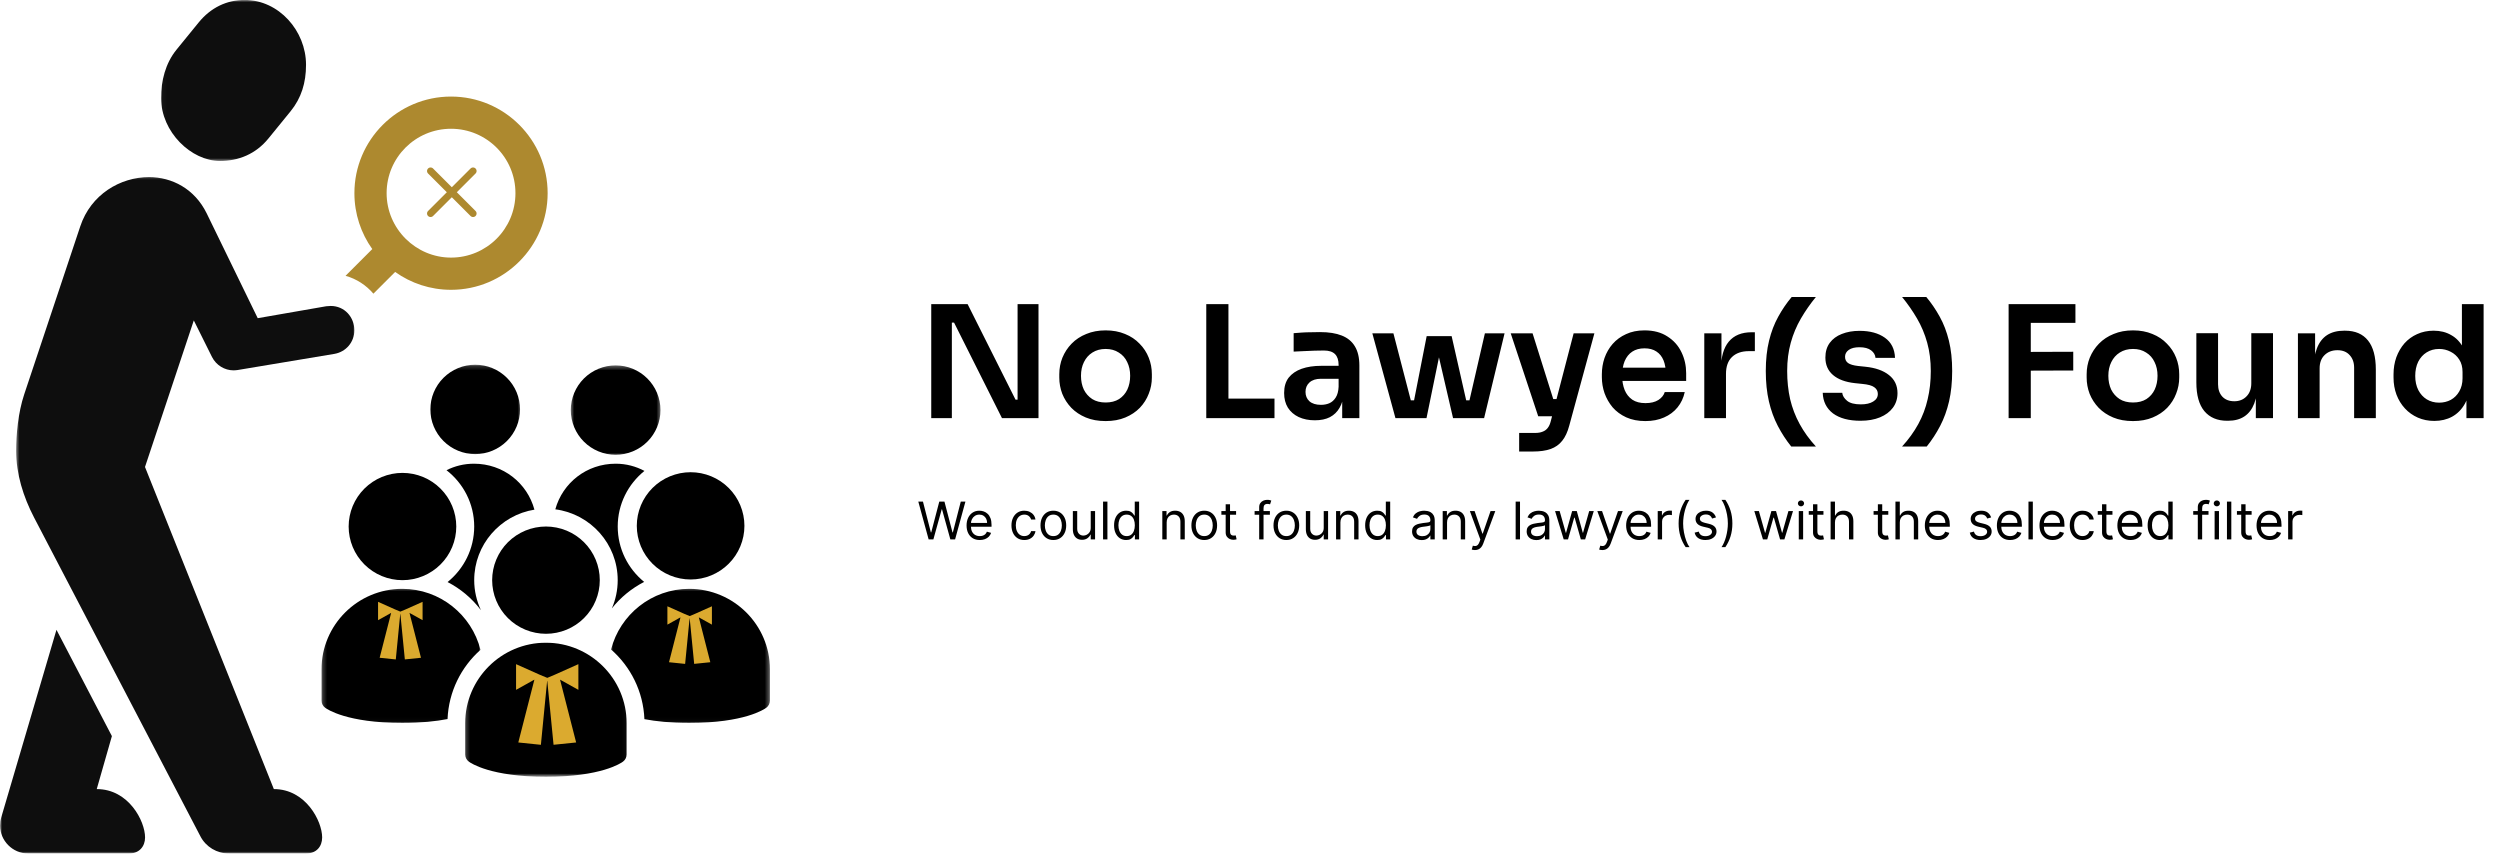
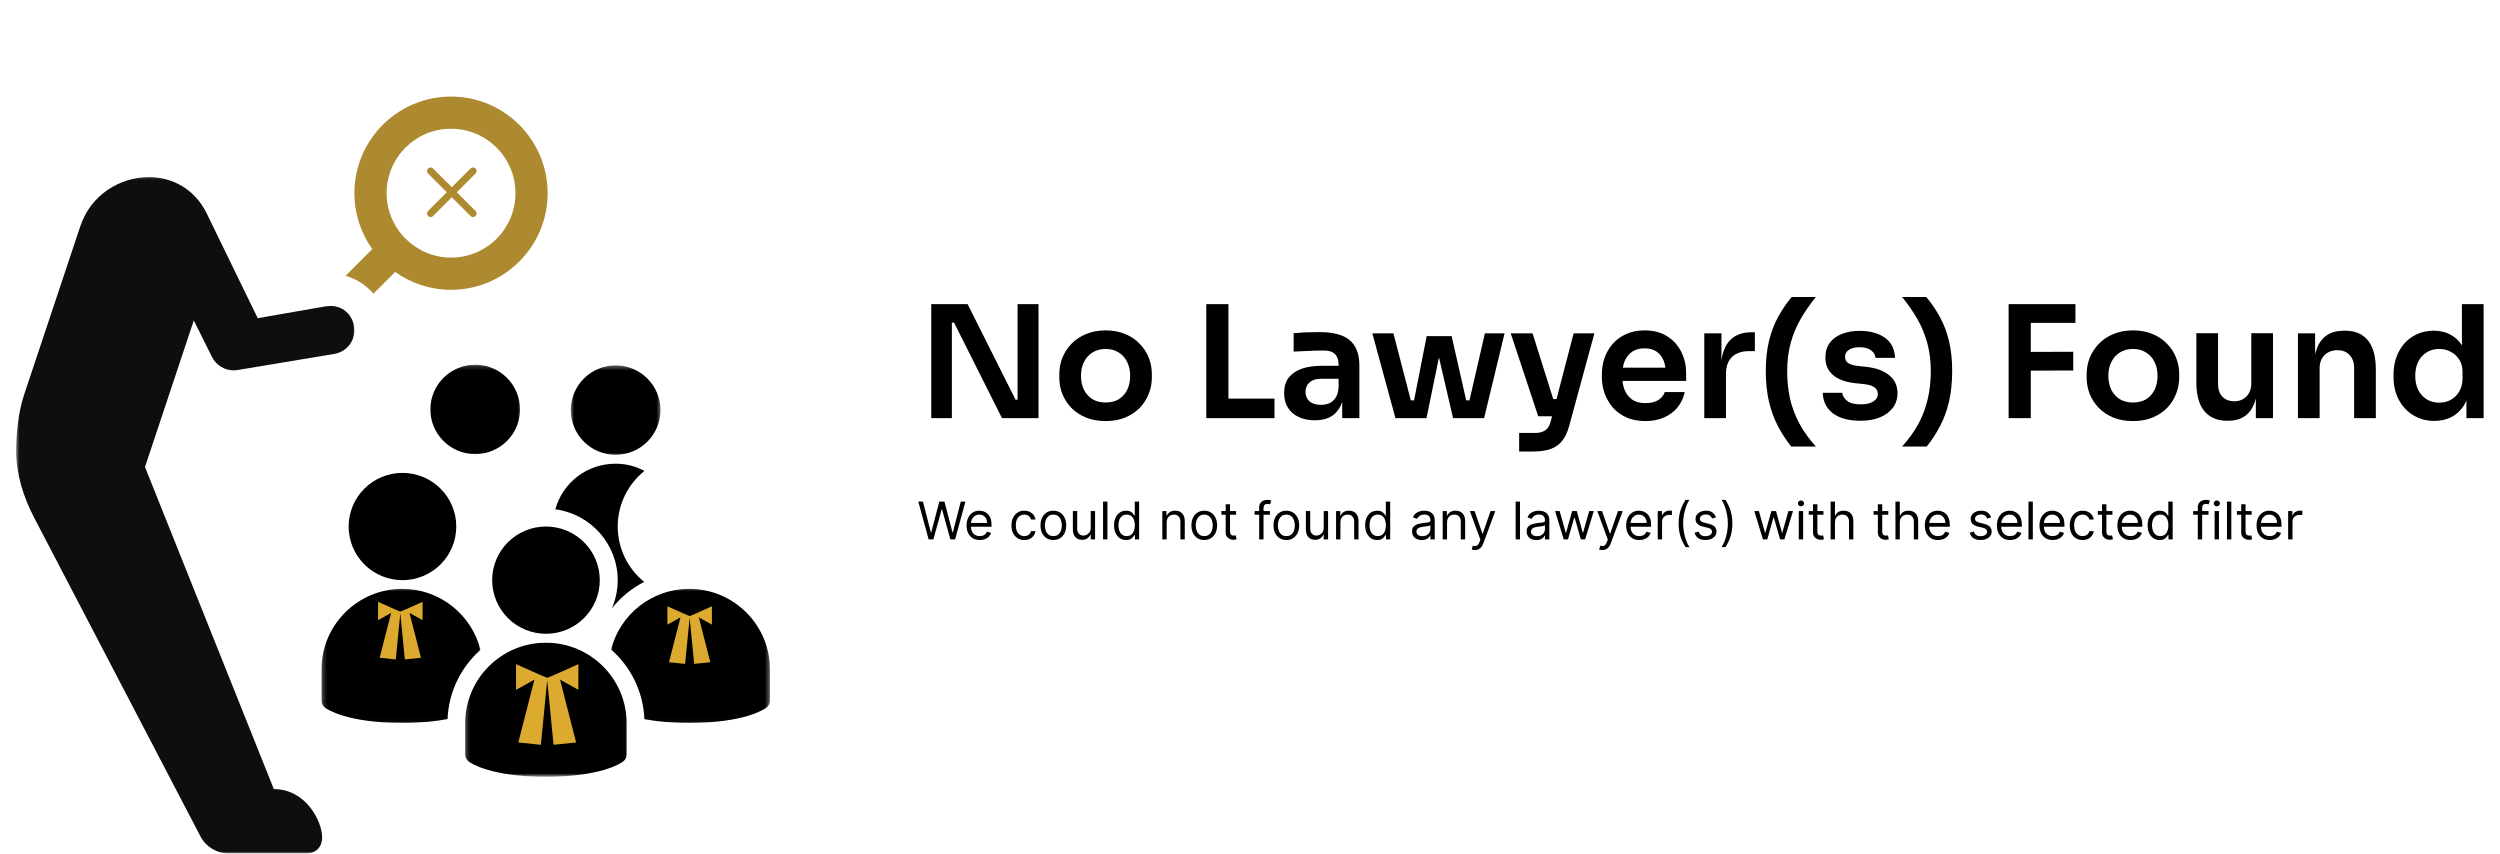
<svg xmlns="http://www.w3.org/2000/svg" width="577" height="197" viewBox="0 0 577 197" fill="none">
  <mask id="mask0_2369_28674" style="mask-type:luminance" maskUnits="userSpaceOnUse" x="37" y="0" width="35" height="38">
-     <path d="M37.03 0H71.079V37.293H37.03V0Z" fill="white" />
+     <path d="M37.03 0V37.293H37.03V0Z" fill="white" />
  </mask>
  <g mask="url(#mask0_2369_28674)">
    <path d="M37.178 22.628C37.178 18.674 38.151 14.646 40.75 11.451L45.856 5.181C48.656 1.742 52.359 -0.013 56.461 -0.013C64.362 -0.013 70.633 7.119 70.633 14.966C70.633 19.087 69.557 22.621 67.061 25.69L61.954 31.96C59.016 35.57 55.043 37.154 50.77 37.154C44.16 37.154 37.178 30.494 37.178 22.628Z" fill="#0E0E0E" />
  </g>
  <mask id="mask1_2369_28674" style="mask-type:luminance" maskUnits="userSpaceOnUse" x="3" y="40" width="80" height="157">
    <path d="M3.58 40.335H82.013V196.998H3.58V40.335Z" fill="white" />
  </mask>
  <g mask="url(#mask1_2369_28674)">
    <path d="M81.783 76.221C81.783 79.009 79.812 81.24 77.135 81.684L54.836 85.403C54.504 85.441 54.204 85.477 53.907 85.477C51.825 85.477 49.891 84.284 48.929 82.391L44.73 73.953L33.465 107.778C33.465 107.778 61.082 176.804 63.201 182.119C70.599 182.119 74.354 189.551 74.354 193.27C74.354 195.427 72.977 196.989 70.635 196.989H52.829C50.077 196.989 47.514 195.467 46.25 193.011L7.851 119.416C5.362 114.623 3.728 109.381 3.728 104.066C3.728 100.347 4.172 95.257 5.587 91.02L18.522 52.25C20.975 44.856 27.775 40.878 34.394 40.878C39.669 40.878 44.913 43.552 47.699 49.238L59.482 73.438L75.28 70.685C75.613 70.647 75.988 70.614 76.321 70.614C79.553 70.614 81.783 73.214 81.783 76.226V76.221Z" fill="#0E0E0E" />
  </g>
  <mask id="mask2_2369_28674" style="mask-type:luminance" maskUnits="userSpaceOnUse" x="0" y="144" width="34" height="53">
    <path d="M0 144.915H33.994V197H0V144.915Z" fill="white" />
  </mask>
  <g mask="url(#mask2_2369_28674)">
-     <path d="M33.484 193.272C33.484 195.39 32.108 196.991 29.767 196.991H6.534C2.853 196.991 0.026 193.979 0.026 190.597C0.026 189.963 0.1 189.293 0.285 188.664L13.034 145.36L25.824 169.892L22.328 182.121C29.726 182.121 33.481 189.552 33.481 193.272H33.484Z" fill="#0E0E0E" />
-   </g>
+     </g>
  <path d="M104.098 22.287C91.796 22.287 81.797 32.283 81.797 44.586C81.797 49.381 83.322 53.842 85.922 57.487L79.752 63.655C82.281 64.363 84.511 65.814 86.181 67.781L91.2 62.762C94.841 65.365 99.301 66.888 104.096 66.888C116.399 66.888 126.395 56.891 126.395 44.586C126.395 32.283 116.399 22.287 104.096 22.287H104.098ZM104.098 59.454C95.985 59.454 89.231 52.801 89.231 44.586C89.231 36.373 95.886 29.718 104.098 29.718C112.314 29.718 118.966 36.373 118.966 44.586C118.966 52.801 112.314 59.454 104.098 59.454Z" fill="#AD892F" />
  <path d="M109.18 39.469L99.376 49.273" stroke="#AD892F" stroke-width="1.634" stroke-linecap="round" stroke-linejoin="round" />
  <path d="M99.376 39.469L109.18 49.273" stroke="#AD892F" stroke-width="1.634" stroke-linecap="round" stroke-linejoin="round" />
-   <path d="M171.812 121.365C171.812 121.772 171.791 122.175 171.752 122.579C171.713 122.982 171.653 123.383 171.573 123.781C171.494 124.178 171.396 124.571 171.276 124.959C171.159 125.347 171.023 125.728 170.866 126.103C170.711 126.478 170.538 126.843 170.345 127.201C170.153 127.558 169.944 127.905 169.719 128.242C169.493 128.58 169.25 128.904 168.993 129.218C168.734 129.531 168.461 129.831 168.174 130.119C167.887 130.406 167.585 130.676 167.271 130.934C166.956 131.191 166.63 131.432 166.292 131.658C165.953 131.883 165.606 132.092 165.246 132.282C164.888 132.473 164.52 132.646 164.145 132.801C163.768 132.958 163.386 133.094 162.996 133.211C162.608 133.329 162.213 133.428 161.816 133.506C161.416 133.584 161.013 133.644 160.609 133.685C160.204 133.724 159.799 133.745 159.391 133.745C158.984 133.745 158.579 133.724 158.175 133.685C157.77 133.644 157.367 133.584 156.968 133.506C156.57 133.428 156.175 133.329 155.787 133.211C155.397 133.094 155.015 132.958 154.638 132.801C154.263 132.646 153.896 132.473 153.537 132.282C153.177 132.092 152.831 131.883 152.491 131.658C152.153 131.432 151.827 131.191 151.512 130.934C151.198 130.676 150.896 130.406 150.609 130.119C150.322 129.831 150.049 129.531 149.79 129.218C149.533 128.904 149.29 128.58 149.065 128.242C148.839 127.905 148.63 127.558 148.438 127.201C148.246 126.843 148.072 126.478 147.917 126.103C147.761 125.728 147.625 125.347 147.507 124.959C147.388 124.571 147.289 124.178 147.21 123.781C147.13 123.383 147.071 122.982 147.031 122.579C146.992 122.175 146.972 121.772 146.972 121.365C146.972 120.96 146.992 120.555 147.031 120.153C147.071 119.748 147.13 119.349 147.21 118.951C147.289 118.552 147.388 118.16 147.507 117.772C147.625 117.385 147.761 117.002 147.917 116.629C148.072 116.254 148.246 115.889 148.438 115.53C148.63 115.172 148.839 114.825 149.065 114.488C149.29 114.152 149.533 113.826 149.79 113.512C150.049 113.199 150.322 112.899 150.609 112.613C150.896 112.326 151.198 112.054 151.512 111.796C151.827 111.539 152.153 111.298 152.491 111.072C152.831 110.849 153.177 110.64 153.537 110.448C153.896 110.257 154.263 110.084 154.638 109.929C155.015 109.774 155.397 109.638 155.787 109.521C156.175 109.401 156.57 109.304 156.968 109.224C157.367 109.146 157.77 109.086 158.175 109.047C158.579 109.006 158.984 108.987 159.391 108.987C159.799 108.987 160.204 109.006 160.609 109.047C161.013 109.086 161.416 109.146 161.816 109.224C162.213 109.304 162.608 109.401 162.996 109.521C163.386 109.638 163.768 109.774 164.145 109.929C164.52 110.084 164.888 110.257 165.246 110.448C165.606 110.64 165.953 110.849 166.292 111.072C166.63 111.298 166.956 111.539 167.271 111.796C167.585 112.054 167.887 112.326 168.174 112.613C168.461 112.899 168.734 113.199 168.993 113.512C169.25 113.826 169.493 114.152 169.719 114.488C169.944 114.825 170.153 115.172 170.345 115.53C170.538 115.889 170.711 116.254 170.866 116.629C171.023 117.002 171.159 117.385 171.276 117.772C171.396 118.16 171.494 118.552 171.573 118.951C171.653 119.349 171.713 119.748 171.752 120.153C171.791 120.555 171.812 120.96 171.812 121.365Z" fill="black" />
  <mask id="mask3_2369_28674" style="mask-type:luminance" maskUnits="userSpaceOnUse" x="98" y="84" width="23" height="22">
    <path d="M98.929 84.177H120.417V105.222H98.929V84.177Z" fill="white" />
  </mask>
  <g mask="url(#mask3_2369_28674)">
    <path d="M120.025 94.493C120.025 94.831 120.008 95.167 119.975 95.504C119.943 95.84 119.893 96.174 119.825 96.504C119.76 96.836 119.678 97.164 119.579 97.487C119.48 97.81 119.367 98.129 119.238 98.44C119.107 98.752 118.964 99.058 118.803 99.354C118.643 99.653 118.469 99.942 118.281 100.223C118.093 100.505 117.891 100.776 117.677 101.037C117.46 101.298 117.233 101.548 116.994 101.787C116.753 102.025 116.503 102.253 116.24 102.467C115.979 102.68 115.707 102.881 115.425 103.07C115.144 103.256 114.853 103.43 114.554 103.59C114.256 103.749 113.95 103.894 113.636 104.023C113.323 104.152 113.004 104.266 112.68 104.364C112.355 104.461 112.027 104.543 111.695 104.611C111.363 104.676 111.027 104.724 110.689 104.758C110.352 104.792 110.014 104.808 109.675 104.808C109.337 104.808 108.998 104.792 108.66 104.758C108.324 104.724 107.988 104.676 107.656 104.611C107.324 104.543 106.994 104.461 106.672 104.364C106.347 104.266 106.028 104.152 105.715 104.023C105.401 103.894 105.095 103.749 104.797 103.59C104.497 103.43 104.208 103.256 103.926 103.07C103.642 102.881 103.372 102.68 103.109 102.467C102.848 102.253 102.596 102.025 102.357 101.787C102.117 101.548 101.889 101.298 101.674 101.037C101.46 100.776 101.259 100.505 101.07 100.223C100.882 99.942 100.706 99.653 100.548 99.354C100.387 99.058 100.242 98.752 100.113 98.44C99.983 98.129 99.869 97.81 99.77 97.487C99.673 97.164 99.591 96.836 99.524 96.504C99.459 96.174 99.408 95.84 99.375 95.504C99.341 95.167 99.324 94.831 99.324 94.493C99.324 94.154 99.341 93.818 99.375 93.481C99.408 93.145 99.459 92.811 99.524 92.481C99.591 92.149 99.673 91.82 99.77 91.498C99.869 91.175 99.983 90.856 100.113 90.545C100.242 90.233 100.387 89.927 100.548 89.631C100.706 89.332 100.882 89.043 101.07 88.761C101.259 88.48 101.46 88.209 101.674 87.948C101.889 87.687 102.117 87.437 102.357 87.198C102.596 86.96 102.848 86.732 103.109 86.519C103.372 86.305 103.642 86.103 103.926 85.915C104.208 85.728 104.497 85.555 104.797 85.394C105.095 85.236 105.401 85.091 105.715 84.962C106.028 84.833 106.347 84.719 106.672 84.62C106.994 84.523 107.324 84.441 107.656 84.374C107.988 84.309 108.324 84.26 108.66 84.227C108.998 84.193 109.337 84.177 109.675 84.177C110.014 84.177 110.352 84.193 110.689 84.227C111.027 84.26 111.363 84.309 111.695 84.374C112.027 84.441 112.355 84.523 112.68 84.62C113.004 84.719 113.323 84.833 113.636 84.962C113.95 85.091 114.256 85.236 114.554 85.394C114.853 85.555 115.144 85.728 115.425 85.915C115.707 86.103 115.979 86.305 116.24 86.519C116.503 86.732 116.753 86.96 116.994 87.198C117.233 87.437 117.46 87.687 117.677 87.948C117.891 88.209 118.093 88.48 118.281 88.761C118.469 89.043 118.643 89.332 118.803 89.631C118.964 89.927 119.107 90.233 119.238 90.545C119.367 90.856 119.48 91.175 119.579 91.498C119.678 91.82 119.76 92.149 119.825 92.481C119.893 92.811 119.943 93.145 119.975 93.481C120.008 93.818 120.025 94.154 120.025 94.493Z" fill="black" />
  </g>
  <mask id="mask4_2369_28674" style="mask-type:luminance" maskUnits="userSpaceOnUse" x="131" y="84" width="22" height="22">
    <path d="M131.573 84.331H152.584V105.376H131.573V84.331Z" fill="white" />
  </mask>
  <g mask="url(#mask4_2369_28674)">
    <path d="M152.436 94.647C152.436 94.985 152.419 95.321 152.388 95.658C152.354 95.994 152.304 96.328 152.239 96.658C152.171 96.99 152.089 97.319 151.99 97.641C151.893 97.964 151.778 98.283 151.649 98.594C151.519 98.906 151.375 99.212 151.214 99.508C151.054 99.807 150.881 100.096 150.692 100.378C150.504 100.659 150.302 100.93 150.088 101.191C149.871 101.452 149.646 101.702 149.405 101.941C149.166 102.179 148.915 102.407 148.653 102.621C148.39 102.834 148.118 103.036 147.836 103.224C147.555 103.41 147.264 103.584 146.965 103.744C146.667 103.903 146.361 104.048 146.048 104.177C145.734 104.306 145.415 104.42 145.091 104.518C144.766 104.615 144.438 104.697 144.106 104.765C143.774 104.83 143.438 104.878 143.101 104.912C142.765 104.946 142.425 104.962 142.086 104.962C141.748 104.962 141.409 104.946 141.073 104.912C140.735 104.878 140.4 104.83 140.068 104.765C139.736 104.697 139.407 104.615 139.083 104.518C138.758 104.42 138.439 104.306 138.126 104.177C137.812 104.048 137.507 103.903 137.208 103.744C136.91 103.584 136.619 103.41 136.337 103.224C136.055 103.036 135.783 102.834 135.52 102.621C135.259 102.407 135.007 102.179 134.768 101.941C134.528 101.702 134.302 101.452 134.086 101.191C133.871 100.93 133.67 100.659 133.481 100.378C133.293 100.096 133.119 99.807 132.959 99.508C132.799 99.212 132.655 98.906 132.524 98.594C132.396 98.283 132.28 97.964 132.183 97.641C132.084 97.319 132.002 96.99 131.935 96.658C131.87 96.328 131.819 95.994 131.786 95.658C131.754 95.321 131.737 94.985 131.737 94.647C131.737 94.308 131.754 93.972 131.786 93.635C131.819 93.299 131.87 92.965 131.935 92.635C132.002 92.303 132.084 91.975 132.183 91.652C132.28 91.329 132.396 91.01 132.524 90.699C132.655 90.387 132.799 90.081 132.959 89.785C133.119 89.486 133.293 89.197 133.481 88.915C133.67 88.634 133.871 88.363 134.086 88.102C134.302 87.841 134.528 87.591 134.768 87.352C135.007 87.114 135.259 86.886 135.52 86.673C135.783 86.459 136.055 86.257 136.337 86.069C136.619 85.882 136.91 85.709 137.208 85.549C137.507 85.39 137.812 85.245 138.126 85.116C138.439 84.987 138.758 84.873 139.083 84.775C139.407 84.677 139.736 84.595 140.068 84.528C140.4 84.463 140.735 84.415 141.073 84.381C141.409 84.347 141.748 84.331 142.086 84.331C142.425 84.331 142.765 84.347 143.101 84.381C143.438 84.415 143.774 84.463 144.106 84.528C144.438 84.595 144.766 84.677 145.091 84.775C145.415 84.873 145.734 84.987 146.048 85.116C146.361 85.245 146.667 85.39 146.965 85.549C147.264 85.709 147.555 85.882 147.836 86.069C148.118 86.257 148.39 86.459 148.653 86.673C148.915 86.886 149.166 87.114 149.405 87.352C149.646 87.591 149.871 87.841 150.088 88.102C150.302 88.363 150.504 88.634 150.692 88.915C150.881 89.197 151.054 89.486 151.214 89.785C151.375 90.081 151.519 90.387 151.649 90.699C151.778 91.01 151.893 91.329 151.99 91.652C152.089 91.975 152.171 92.303 152.239 92.635C152.304 92.965 152.354 93.299 152.388 93.635C152.419 93.972 152.436 94.308 152.436 94.647Z" fill="black" />
  </g>
  <path d="M138.429 133.9C138.429 134.305 138.408 134.709 138.369 135.112C138.328 135.515 138.268 135.916 138.19 136.314C138.11 136.711 138.011 137.104 137.893 137.492C137.776 137.88 137.638 138.261 137.483 138.636C137.328 139.011 137.153 139.376 136.963 139.734C136.77 140.093 136.562 140.439 136.336 140.777C136.11 141.113 135.868 141.439 135.608 141.753C135.351 142.066 135.079 142.366 134.791 142.652C134.502 142.939 134.202 143.211 133.887 143.469C133.573 143.724 133.247 143.967 132.909 144.192C132.57 144.416 132.221 144.625 131.863 144.815C131.505 145.008 131.137 145.181 130.761 145.336C130.386 145.491 130.003 145.627 129.613 145.744C129.225 145.862 128.83 145.961 128.431 146.039C128.032 146.119 127.631 146.179 127.226 146.218C126.821 146.257 126.414 146.278 126.008 146.278C125.601 146.278 125.196 146.257 124.792 146.218C124.387 146.179 123.984 146.119 123.585 146.039C123.186 145.961 122.792 145.862 122.402 145.744C122.014 145.627 121.632 145.491 121.255 145.336C120.88 145.181 120.513 145.008 120.155 144.815C119.795 144.625 119.446 144.416 119.108 144.192C118.771 143.967 118.444 143.724 118.129 143.469C117.816 143.211 117.513 142.939 117.226 142.652C116.939 142.366 116.667 142.066 116.407 141.753C116.15 141.439 115.907 141.113 115.682 140.777C115.456 140.439 115.247 140.093 115.055 139.734C114.863 139.376 114.689 139.011 114.535 138.636C114.378 138.261 114.242 137.88 114.122 137.492C114.005 137.104 113.906 136.711 113.828 136.314C113.747 135.916 113.688 135.515 113.649 135.112C113.608 134.709 113.589 134.305 113.589 133.9C113.589 133.493 113.608 133.088 113.649 132.686C113.688 132.283 113.747 131.882 113.828 131.484C113.906 131.087 114.005 130.693 114.122 130.305C114.242 129.917 114.378 129.537 114.535 129.162C114.689 128.787 114.863 128.422 115.055 128.063C115.247 127.707 115.456 127.358 115.682 127.023C115.907 126.685 116.15 126.36 116.407 126.047C116.667 125.734 116.939 125.433 117.226 125.146C117.513 124.859 117.816 124.587 118.129 124.331C118.444 124.074 118.771 123.831 119.108 123.607C119.446 123.382 119.795 123.173 120.155 122.982C120.513 122.79 120.88 122.619 121.255 122.462C121.632 122.307 122.014 122.171 122.402 122.053C122.792 121.936 123.186 121.837 123.585 121.759C123.984 121.679 124.387 121.619 124.792 121.58C125.196 121.541 125.601 121.52 126.008 121.52C126.414 121.52 126.821 121.541 127.226 121.58C127.631 121.619 128.032 121.679 128.431 121.759C128.83 121.837 129.225 121.936 129.613 122.053C130.003 122.171 130.386 122.307 130.761 122.462C131.137 122.619 131.505 122.79 131.863 122.982C132.221 123.173 132.57 123.382 132.909 123.607C133.247 123.831 133.573 124.074 133.887 124.331C134.202 124.587 134.502 124.859 134.791 125.146C135.079 125.433 135.351 125.734 135.608 126.047C135.868 126.36 136.11 126.685 136.336 127.023C136.562 127.358 136.77 127.707 136.963 128.063C137.153 128.422 137.328 128.787 137.483 129.162C137.638 129.537 137.776 129.917 137.893 130.305C138.011 130.693 138.11 131.087 138.19 131.484C138.268 131.882 138.328 132.283 138.369 132.686C138.408 133.088 138.429 133.493 138.429 133.9Z" fill="black" />
  <mask id="mask5_2369_28674" style="mask-type:luminance" maskUnits="userSpaceOnUse" x="107" y="147" width="38" height="33">
    <path d="M107.235 147.869H144.959V179.23H107.235V147.869Z" fill="white" />
  </mask>
  <g mask="url(#mask5_2369_28674)">
    <path d="M125.996 179.283C113.254 179.283 108.675 176.135 108.193 175.777C107.673 175.389 107.365 174.775 107.365 174.126V166.905C107.365 156.665 115.725 148.337 125.996 148.337C136.27 148.337 144.626 156.665 144.626 166.905V174.126C144.626 174.773 144.32 175.387 143.798 175.777C143.32 176.135 138.739 179.283 125.996 179.283Z" fill="black" />
  </g>
  <mask id="mask6_2369_28674" style="mask-type:luminance" maskUnits="userSpaceOnUse" x="74" y="135" width="38" height="32">
    <path d="M74.207 135.456H111.065V166.972H74.207V135.456Z" fill="white" />
  </mask>
  <g mask="url(#mask6_2369_28674)">
    <path d="M110.895 149.984C108.875 141.911 101.554 135.903 92.837 135.903C82.567 135.903 74.207 144.232 74.207 154.47V161.693C74.207 162.34 74.515 162.952 75.035 163.341C75.516 163.701 80.096 166.85 92.837 166.85C97.252 166.85 100.668 166.468 103.294 165.958C103.557 159.615 106.435 153.944 110.895 149.984Z" fill="black" />
  </g>
  <mask id="mask7_2369_28674" style="mask-type:luminance" maskUnits="userSpaceOnUse" x="140" y="135" width="38" height="32">
    <path d="M140.652 135.456H177.689V166.972H140.652V135.456Z" fill="white" />
  </mask>
  <g mask="url(#mask7_2369_28674)">
    <path d="M159.071 135.903C150.383 135.903 143.086 141.87 141.034 149.9C145.552 153.87 148.469 159.583 148.73 165.981C151.342 166.479 154.72 166.85 159.071 166.85C171.811 166.85 176.392 163.701 176.872 163.341C177.394 162.954 177.7 162.342 177.7 161.693V154.47C177.7 144.232 169.343 135.903 159.071 135.903Z" fill="black" />
  </g>
  <path d="M105.308 121.522C105.308 121.928 105.287 122.331 105.248 122.736C105.207 123.139 105.147 123.54 105.069 123.937C104.989 124.334 104.89 124.728 104.772 125.116C104.655 125.504 104.517 125.885 104.362 126.259C104.205 126.634 104.032 127 103.84 127.358C103.649 127.714 103.44 128.061 103.215 128.399C102.987 128.737 102.747 129.061 102.487 129.374C102.23 129.688 101.958 129.988 101.668 130.275C101.381 130.563 101.081 130.833 100.766 131.09C100.452 131.348 100.126 131.589 99.786 131.814C99.449 132.04 99.1 132.249 98.742 132.439C98.384 132.629 98.016 132.803 97.639 132.958C97.265 133.114 96.882 133.25 96.492 133.368C96.103 133.485 95.709 133.584 95.31 133.663C94.911 133.741 94.51 133.801 94.105 133.842C93.7 133.881 93.293 133.901 92.887 133.901C92.48 133.901 92.075 133.881 91.671 133.842C91.264 133.801 90.863 133.741 90.464 133.663C90.065 133.584 89.671 133.485 89.281 133.368C88.893 133.25 88.511 133.114 88.134 132.958C87.759 132.803 87.392 132.629 87.032 132.439C86.674 132.249 86.325 132.04 85.987 131.814C85.65 131.589 85.323 131.348 85.008 131.09C84.693 130.833 84.392 130.563 84.105 130.275C83.818 129.988 83.544 129.688 83.286 129.374C83.029 129.061 82.786 128.737 82.561 128.399C82.335 128.061 82.126 127.714 81.934 127.358C81.742 127 81.568 126.634 81.412 126.259C81.257 125.885 81.121 125.504 81.001 125.116C80.884 124.728 80.785 124.334 80.707 123.937C80.626 123.54 80.567 123.139 80.528 122.736C80.486 122.331 80.468 121.928 80.468 121.522C80.468 121.117 80.486 120.712 80.528 120.309C80.567 119.904 80.626 119.505 80.707 119.108C80.785 118.709 80.884 118.317 81.001 117.929C81.121 117.541 81.257 117.159 81.412 116.786C81.568 116.411 81.742 116.045 81.934 115.687C82.126 115.329 82.335 114.982 82.561 114.644C82.786 114.309 83.029 113.982 83.286 113.669C83.544 113.355 83.818 113.055 84.105 112.77C84.392 112.483 84.693 112.21 85.008 111.953C85.323 111.695 85.65 111.455 85.987 111.229C86.325 111.005 86.674 110.796 87.032 110.604C87.392 110.414 87.759 110.24 88.134 110.086C88.511 109.931 88.893 109.795 89.281 109.677C89.671 109.558 90.065 109.461 90.464 109.381C90.863 109.302 91.264 109.243 91.671 109.203C92.075 109.162 92.48 109.144 92.887 109.144C93.293 109.144 93.7 109.162 94.105 109.203C94.51 109.243 94.911 109.302 95.31 109.381C95.709 109.461 96.103 109.558 96.492 109.677C96.882 109.795 97.265 109.931 97.639 110.086C98.016 110.24 98.384 110.414 98.742 110.604C99.1 110.796 99.449 111.005 99.786 111.229C100.126 111.455 100.452 111.695 100.766 111.953C101.081 112.21 101.381 112.483 101.668 112.77C101.958 113.055 102.23 113.355 102.487 113.669C102.747 113.982 102.987 114.309 103.215 114.644C103.44 114.982 103.649 115.329 103.84 115.687C104.032 116.045 104.205 116.411 104.362 116.786C104.517 117.159 104.655 117.541 104.772 117.929C104.89 118.317 104.989 118.709 105.069 119.108C105.147 119.505 105.207 119.904 105.248 120.309C105.287 120.712 105.308 121.117 105.308 121.522Z" fill="black" />
  <path d="M142.566 133.9C142.566 136.211 142.085 138.414 141.219 140.41C143.237 137.862 145.785 135.787 148.671 134.303C144.95 131.275 142.57 126.67 142.57 121.52C142.57 116.34 144.98 111.716 148.738 108.687C146.759 107.635 144.524 107.023 142.096 107.023C135.392 107.023 129.854 111.446 128.166 117.551C136.276 118.612 142.566 125.528 142.566 133.9Z" fill="black" />
-   <path d="M109.447 121.52C109.447 126.689 107.046 131.307 103.301 134.336C106.315 135.896 108.949 138.11 110.997 140.827C110.012 138.718 109.447 136.375 109.447 133.9C109.447 125.702 115.479 118.903 123.345 117.627C121.683 111.483 116.125 107.023 109.391 107.023C107.089 107.023 104.955 107.568 103.053 108.521C106.936 111.543 109.447 116.241 109.447 121.52Z" fill="black" />
  <path d="M126.312 157.155L127.76 171.893L132.974 171.362L129.259 156.86L133.491 159.216V153.286L128.018 155.732L126.312 156.451L124.579 155.732L119.106 153.286V159.216L123.338 156.86L119.624 171.362L124.838 171.901L126.277 157.155" fill="#DBAA2F" />
  <path d="M92.402 141.665L93.437 152.192L97.161 151.813L94.508 141.455L97.531 143.137V138.902L93.621 140.648L92.402 141.163L91.165 140.648L87.256 138.902V143.137L90.278 141.455L87.625 151.813L91.35 152.198L92.378 141.665" fill="#DBAA2F" />
  <path d="M159.182 142.694L160.216 153.221L163.94 152.841L161.287 142.483L164.31 144.166V139.93L160.401 141.677L159.182 142.191L157.944 141.677L154.035 139.93V144.166L157.058 142.483L154.405 152.841L158.129 153.227L159.157 142.694" fill="#DBAA2F" />
  <path d="M214.932 96.5V70.198H223.327L234.388 92.248H235.577L234.857 92.897V70.198H239.685V96.5H231.254L220.193 74.449H218.968L219.688 73.801V96.5H214.932ZM255.184 97.184C253.455 97.184 251.93 96.908 250.609 96.356C249.288 95.803 248.171 95.059 247.258 94.122C246.345 93.161 245.648 92.08 245.168 90.879C244.712 89.678 244.484 88.429 244.484 87.132V86.375C244.484 85.03 244.724 83.757 245.204 82.556C245.709 81.331 246.417 80.25 247.33 79.313C248.267 78.353 249.396 77.608 250.717 77.08C252.038 76.527 253.527 76.251 255.184 76.251C256.842 76.251 258.331 76.527 259.652 77.08C260.973 77.608 262.09 78.353 263.003 79.313C263.94 80.25 264.648 81.331 265.129 82.556C265.609 83.757 265.849 85.03 265.849 86.375V87.132C265.849 88.429 265.609 89.678 265.129 90.879C264.672 92.08 263.988 93.161 263.075 94.122C262.162 95.059 261.045 95.803 259.724 96.356C258.403 96.908 256.89 97.184 255.184 97.184ZM255.184 92.897C256.409 92.897 257.442 92.632 258.283 92.104C259.124 91.552 259.76 90.819 260.193 89.906C260.625 88.969 260.841 87.913 260.841 86.736C260.841 85.535 260.613 84.478 260.157 83.565C259.724 82.628 259.076 81.896 258.211 81.367C257.37 80.815 256.361 80.538 255.184 80.538C254.007 80.538 252.987 80.815 252.122 81.367C251.281 81.896 250.633 82.628 250.176 83.565C249.72 84.478 249.492 85.535 249.492 86.736C249.492 87.913 249.708 88.969 250.14 89.906C250.597 90.819 251.245 91.552 252.086 92.104C252.927 92.632 253.959 92.897 255.184 92.897ZM278.407 96.5V70.198H283.523V96.5H278.407ZM282.803 96.5V91.996H294.152V96.5H282.803ZM309.779 96.5V90.699H308.951V84.25C308.951 83.121 308.675 82.28 308.122 81.728C307.57 81.175 306.717 80.899 305.564 80.899C304.963 80.899 304.243 80.911 303.402 80.935C302.561 80.959 301.709 80.995 300.844 81.043C300.003 81.067 299.247 81.103 298.574 81.151V76.899C299.127 76.851 299.751 76.803 300.448 76.755C301.144 76.707 301.853 76.683 302.573 76.683C303.318 76.659 304.015 76.647 304.663 76.647C306.681 76.647 308.35 76.911 309.671 77.44C311.016 77.968 312.025 78.797 312.698 79.926C313.394 81.055 313.743 82.532 313.743 84.358V96.5H309.779ZM303.474 97.004C302.057 97.004 300.808 96.752 299.727 96.248C298.67 95.743 297.841 95.022 297.241 94.086C296.665 93.149 296.376 92.02 296.376 90.699C296.376 89.258 296.725 88.081 297.421 87.168C298.142 86.255 299.139 85.571 300.412 85.114C301.709 84.658 303.222 84.43 304.951 84.43H309.491V87.42H304.879C303.726 87.42 302.838 87.708 302.213 88.285C301.613 88.837 301.312 89.558 301.312 90.447C301.312 91.335 301.613 92.056 302.213 92.609C302.838 93.161 303.726 93.437 304.879 93.437C305.576 93.437 306.212 93.317 306.789 93.077C307.389 92.813 307.882 92.38 308.266 91.78C308.675 91.155 308.903 90.315 308.951 89.258L310.176 90.663C310.056 92.032 309.719 93.185 309.167 94.122C308.638 95.059 307.894 95.779 306.933 96.284C305.996 96.764 304.843 97.004 303.474 97.004ZM325.563 96.5L329.274 77.584H335.038L339.326 96.5H335.363L331.003 77.692H333.093L329.238 96.5H325.563ZM324.085 96.5L324.049 92.392H328.049V96.5H324.085ZM322.068 96.5L316.735 76.936H321.599L326.679 96.5H322.068ZM336.624 96.5V92.392H340.623L340.587 96.5H336.624ZM338.209 96.5L342.713 76.936H347.253L342.533 96.5H338.209ZM350.62 104.21V99.923H354.295C354.992 99.923 355.568 99.826 356.025 99.634C356.505 99.466 356.901 99.178 357.213 98.77C357.526 98.385 357.766 97.845 357.934 97.148L363.194 76.936H367.986L362.186 98.229C361.801 99.694 361.261 100.859 360.564 101.724C359.868 102.613 358.967 103.249 357.862 103.634C356.781 104.018 355.436 104.21 353.827 104.21H350.62ZM356.709 96.067V92.104H360.889V96.067H356.709ZM355.016 96.067L348.674 76.936H353.719L359.736 96.067H355.016ZM379.761 97.184C378.08 97.184 376.603 96.896 375.33 96.32C374.081 95.743 373.036 94.975 372.195 94.014C371.378 93.029 370.754 91.936 370.321 90.735C369.913 89.534 369.709 88.309 369.709 87.06V86.375C369.709 85.078 369.913 83.829 370.321 82.628C370.754 81.403 371.378 80.322 372.195 79.385C373.036 78.425 374.068 77.668 375.294 77.116C376.519 76.539 377.936 76.251 379.545 76.251C381.659 76.251 383.424 76.719 384.841 77.656C386.283 78.569 387.364 79.782 388.084 81.295C388.805 82.784 389.165 84.394 389.165 86.123V87.925H371.835V84.862H386.03L384.481 86.375C384.481 85.126 384.301 84.057 383.941 83.169C383.58 82.28 383.028 81.595 382.283 81.115C381.563 80.635 380.65 80.394 379.545 80.394C378.44 80.394 377.503 80.647 376.735 81.151C375.966 81.655 375.378 82.388 374.969 83.349C374.585 84.286 374.393 85.415 374.393 86.736C374.393 87.961 374.585 89.054 374.969 90.014C375.354 90.951 375.942 91.696 376.735 92.248C377.527 92.777 378.536 93.041 379.761 93.041C380.986 93.041 381.983 92.801 382.752 92.32C383.52 91.816 384.013 91.203 384.229 90.483H388.841C388.553 91.828 388 93.005 387.183 94.014C386.367 95.022 385.322 95.803 384.049 96.356C382.8 96.908 381.371 97.184 379.761 97.184ZM393.349 96.5V76.936H397.312V85.222H397.204C397.204 82.412 397.804 80.286 399.005 78.845C400.206 77.404 401.972 76.683 404.302 76.683H405.022V81.043H403.653C401.972 81.043 400.663 81.499 399.726 82.412C398.813 83.301 398.357 84.598 398.357 86.303V96.5H393.349ZM413.417 103.057C412.24 101.592 411.207 100.007 410.319 98.301C409.43 96.596 408.745 94.71 408.265 92.644C407.785 90.555 407.544 88.213 407.544 85.619C407.544 83.001 407.797 80.671 408.301 78.629C408.805 76.563 409.514 74.714 410.427 73.08C411.339 71.423 412.372 69.91 413.525 68.54H419.11C417.813 70.126 416.66 71.783 415.651 73.513C414.642 75.242 413.862 77.104 413.309 79.097C412.757 81.091 412.48 83.265 412.48 85.619C412.48 87.949 412.709 90.122 413.165 92.14C413.645 94.158 414.378 96.067 415.363 97.869C416.348 99.67 417.597 101.4 419.11 103.057H413.417ZM429.404 97.112C426.714 97.112 424.6 96.548 423.063 95.419C421.55 94.266 420.757 92.681 420.685 90.663H425.189C425.261 91.335 425.633 91.948 426.306 92.5C426.978 93.053 428.035 93.329 429.476 93.329C430.677 93.329 431.626 93.113 432.323 92.681C433.043 92.248 433.404 91.66 433.404 90.915C433.404 90.267 433.127 89.75 432.575 89.366C432.047 88.981 431.134 88.729 429.837 88.609L428.107 88.429C425.921 88.189 424.24 87.564 423.063 86.555C421.886 85.547 421.298 84.201 421.298 82.52C421.298 81.175 421.634 80.046 422.306 79.133C422.979 78.221 423.904 77.536 425.081 77.08C426.282 76.599 427.651 76.359 429.188 76.359C431.59 76.359 433.536 76.887 435.025 77.944C436.514 79.001 437.295 80.55 437.367 82.592H432.863C432.815 81.92 432.479 81.343 431.854 80.863C431.23 80.382 430.329 80.142 429.152 80.142C428.095 80.142 427.279 80.346 426.702 80.755C426.126 81.163 425.837 81.691 425.837 82.34C425.837 82.965 426.066 83.445 426.522 83.781C427.002 84.117 427.771 84.346 428.828 84.466L430.557 84.646C432.863 84.886 434.665 85.523 435.962 86.555C437.283 87.588 437.943 88.981 437.943 90.735C437.943 92.032 437.583 93.161 436.863 94.122C436.166 95.059 435.181 95.791 433.908 96.32C432.635 96.848 431.134 97.112 429.404 97.112ZM444.689 103.057H438.997C440.51 101.4 441.759 99.67 442.744 97.869C443.728 96.067 444.449 94.158 444.905 92.14C445.386 90.122 445.626 87.949 445.626 85.619C445.626 83.265 445.35 81.091 444.797 79.097C444.245 77.104 443.464 75.242 442.455 73.513C441.447 71.783 440.294 70.126 438.997 68.54H444.581C445.734 69.91 446.767 71.423 447.68 73.08C448.593 74.714 449.301 76.563 449.806 78.629C450.31 80.671 450.562 83.001 450.562 85.619C450.562 88.213 450.322 90.555 449.842 92.644C449.361 94.71 448.677 96.596 447.788 98.301C446.899 100.007 445.866 101.592 444.689 103.057ZM463.588 96.5V70.198H468.705V96.5H463.588ZM467.984 85.547V81.223L478.505 81.187V85.511L467.984 85.547ZM467.984 74.522V70.198H479.009V74.522H467.984ZM492.3 97.184C490.57 97.184 489.045 96.908 487.724 96.356C486.403 95.803 485.286 95.059 484.373 94.122C483.46 93.161 482.764 92.08 482.283 90.879C481.827 89.678 481.599 88.429 481.599 87.132V86.375C481.599 85.03 481.839 83.757 482.32 82.556C482.824 81.331 483.533 80.25 484.445 79.313C485.382 78.353 486.511 77.608 487.832 77.08C489.153 76.527 490.642 76.251 492.3 76.251C493.957 76.251 495.446 76.527 496.768 77.08C498.089 77.608 499.206 78.353 500.118 79.313C501.055 80.25 501.764 81.331 502.244 82.556C502.725 83.757 502.965 85.03 502.965 86.375V87.132C502.965 88.429 502.725 89.678 502.244 90.879C501.788 92.08 501.103 93.161 500.19 94.122C499.278 95.059 498.161 95.803 496.84 96.356C495.519 96.908 494.005 97.184 492.3 97.184ZM492.3 92.897C493.525 92.897 494.558 92.632 495.398 92.104C496.239 91.552 496.876 90.819 497.308 89.906C497.74 88.969 497.957 87.913 497.957 86.736C497.957 85.535 497.728 84.478 497.272 83.565C496.84 82.628 496.191 81.896 495.326 81.367C494.486 80.815 493.477 80.538 492.3 80.538C491.123 80.538 490.102 80.815 489.237 81.367C488.397 81.896 487.748 82.628 487.292 83.565C486.835 84.478 486.607 85.535 486.607 86.736C486.607 87.913 486.823 88.969 487.256 89.906C487.712 90.819 488.361 91.552 489.201 92.104C490.042 92.632 491.075 92.897 492.3 92.897ZM514.015 97.112C511.758 97.112 510.004 96.368 508.755 94.878C507.53 93.389 506.918 91.179 506.918 88.249V76.899H511.926V88.681C511.926 89.882 512.262 90.843 512.935 91.564C513.607 92.26 514.52 92.609 515.673 92.609C516.826 92.609 517.763 92.236 518.483 91.492C519.228 90.747 519.6 89.738 519.6 88.465V76.899H524.608V96.5H520.645V88.177H521.041C521.041 90.147 520.789 91.792 520.285 93.113C519.78 94.434 519.024 95.431 518.015 96.103C517.006 96.776 515.745 97.112 514.232 97.112H514.015ZM530.361 96.5V76.936H534.325V85.331H533.964C533.964 83.337 534.229 81.679 534.757 80.358C535.285 79.013 536.066 78.004 537.099 77.332C538.156 76.659 539.465 76.323 541.026 76.323H541.242C543.572 76.323 545.338 77.08 546.539 78.593C547.74 80.082 548.34 82.316 548.34 85.294V96.5H543.332V84.862C543.332 83.661 542.984 82.688 542.287 81.944C541.615 81.199 540.678 80.827 539.477 80.827C538.252 80.827 537.255 81.211 536.486 81.98C535.742 82.724 535.369 83.733 535.369 85.006V96.5H530.361ZM561.831 97.148C560.462 97.148 559.201 96.896 558.048 96.392C556.895 95.887 555.898 95.179 555.058 94.266C554.217 93.353 553.568 92.296 553.112 91.095C552.656 89.87 552.427 88.549 552.427 87.132V86.375C552.427 84.982 552.644 83.673 553.076 82.448C553.532 81.223 554.157 80.154 554.95 79.241C555.766 78.329 556.739 77.62 557.868 77.116C559.021 76.587 560.294 76.323 561.687 76.323C563.224 76.323 564.57 76.659 565.722 77.332C566.899 77.98 567.836 78.965 568.533 80.286C569.229 81.607 569.614 83.265 569.686 85.258L568.209 83.529V70.198H573.217V96.5H569.253V88.177H570.118C570.046 90.171 569.638 91.84 568.893 93.185C568.148 94.506 567.164 95.503 565.939 96.175C564.738 96.824 563.369 97.148 561.831 97.148ZM562.948 92.933C563.933 92.933 564.834 92.717 565.65 92.284C566.467 91.828 567.116 91.179 567.596 90.339C568.1 89.474 568.353 88.465 568.353 87.312V85.871C568.353 84.718 568.1 83.757 567.596 82.989C567.092 82.196 566.431 81.595 565.614 81.187C564.798 80.755 563.909 80.538 562.948 80.538C561.867 80.538 560.906 80.803 560.066 81.331C559.249 81.835 558.601 82.556 558.12 83.493C557.664 84.43 557.436 85.523 557.436 86.772C557.436 88.021 557.676 89.114 558.156 90.05C558.637 90.963 559.285 91.672 560.102 92.176C560.942 92.681 561.891 92.933 562.948 92.933Z" fill="black" />
  <path d="M214.331 124.5L211.945 115.772H213.019L214.843 122.88H214.928L216.786 115.772H217.979L219.837 122.88H219.922L221.746 115.772H222.82L220.434 124.5H219.343L217.417 117.545H217.349L215.422 124.5H214.331ZM226.135 124.636C225.505 124.636 224.961 124.497 224.503 124.219C224.049 123.937 223.698 123.545 223.451 123.042C223.206 122.537 223.084 121.949 223.084 121.278C223.084 120.608 223.206 120.017 223.451 119.505C223.698 118.991 224.042 118.591 224.482 118.304C224.925 118.014 225.442 117.869 226.033 117.869C226.374 117.869 226.711 117.926 227.043 118.04C227.376 118.153 227.678 118.338 227.951 118.594C228.224 118.846 228.441 119.182 228.603 119.599C228.765 120.017 228.846 120.531 228.846 121.142V121.568H223.8V120.699H227.823C227.823 120.329 227.749 120 227.601 119.71C227.456 119.42 227.249 119.192 226.979 119.024C226.712 118.856 226.397 118.772 226.033 118.772C225.633 118.772 225.286 118.872 224.993 119.071C224.704 119.267 224.481 119.522 224.324 119.838C224.168 120.153 224.09 120.491 224.09 120.852V121.432C224.09 121.926 224.175 122.345 224.346 122.689C224.519 123.03 224.759 123.29 225.066 123.469C225.373 123.645 225.729 123.733 226.135 123.733C226.4 123.733 226.638 123.696 226.851 123.622C227.067 123.545 227.253 123.432 227.41 123.281C227.566 123.128 227.687 122.937 227.772 122.71L228.743 122.983C228.641 123.312 228.469 123.602 228.228 123.852C227.986 124.099 227.688 124.292 227.333 124.432C226.978 124.568 226.579 124.636 226.135 124.636ZM236.41 124.636C235.796 124.636 235.268 124.491 234.824 124.201C234.381 123.912 234.04 123.513 233.802 123.004C233.563 122.495 233.444 121.915 233.444 121.261C233.444 120.596 233.566 120.01 233.81 119.501C234.057 118.99 234.401 118.591 234.841 118.304C235.285 118.014 235.802 117.869 236.393 117.869C236.853 117.869 237.268 117.954 237.637 118.125C238.006 118.295 238.309 118.534 238.545 118.841C238.78 119.147 238.927 119.505 238.983 119.915H237.978C237.901 119.616 237.731 119.352 237.466 119.122C237.205 118.889 236.853 118.772 236.41 118.772C236.018 118.772 235.674 118.875 235.378 119.079C235.086 119.281 234.857 119.567 234.692 119.936C234.53 120.302 234.449 120.733 234.449 121.227C234.449 121.733 234.529 122.173 234.688 122.548C234.85 122.923 235.077 123.214 235.37 123.422C235.665 123.629 236.012 123.733 236.41 123.733C236.671 123.733 236.908 123.687 237.121 123.596C237.334 123.505 237.515 123.375 237.662 123.204C237.81 123.034 237.915 122.829 237.978 122.591H238.983C238.927 122.977 238.786 123.325 238.562 123.635C238.34 123.942 238.046 124.186 237.68 124.368C237.316 124.547 236.893 124.636 236.41 124.636ZM243.113 124.636C242.522 124.636 242.003 124.495 241.557 124.214C241.114 123.933 240.768 123.54 240.518 123.034C240.27 122.528 240.147 121.937 240.147 121.261C240.147 120.579 240.27 119.984 240.518 119.476C240.768 118.967 241.114 118.572 241.557 118.291C242.003 118.01 242.522 117.869 243.113 117.869C243.704 117.869 244.221 118.01 244.664 118.291C245.11 118.572 245.456 118.967 245.704 119.476C245.954 119.984 246.079 120.579 246.079 121.261C246.079 121.937 245.954 122.528 245.704 123.034C245.456 123.54 245.11 123.933 244.664 124.214C244.221 124.495 243.704 124.636 243.113 124.636ZM243.113 123.733C243.562 123.733 243.931 123.618 244.221 123.388C244.51 123.157 244.725 122.855 244.864 122.48C245.003 122.105 245.073 121.699 245.073 121.261C245.073 120.824 245.003 120.416 244.864 120.038C244.725 119.66 244.51 119.355 244.221 119.122C243.931 118.889 243.562 118.772 243.113 118.772C242.664 118.772 242.295 118.889 242.005 119.122C241.715 119.355 241.501 119.66 241.361 120.038C241.222 120.416 241.153 120.824 241.153 121.261C241.153 121.699 241.222 122.105 241.361 122.48C241.501 122.855 241.715 123.157 242.005 123.388C242.295 123.618 242.664 123.733 243.113 123.733ZM251.739 121.824V117.954H252.744V124.5H251.739V123.392H251.671C251.517 123.724 251.279 124.007 250.955 124.24C250.631 124.47 250.222 124.585 249.727 124.585C249.318 124.585 248.955 124.495 248.637 124.317C248.318 124.135 248.068 123.862 247.887 123.498C247.705 123.132 247.614 122.67 247.614 122.113V117.954H248.619V122.045C248.619 122.522 248.753 122.903 249.02 123.187C249.29 123.471 249.634 123.613 250.051 123.613C250.301 123.613 250.556 123.549 250.814 123.422C251.075 123.294 251.294 123.098 251.47 122.834C251.649 122.569 251.739 122.233 251.739 121.824ZM255.592 115.772V124.5H254.586V115.772H255.592ZM259.906 124.636C259.36 124.636 258.879 124.498 258.461 124.223C258.044 123.944 257.717 123.552 257.481 123.047C257.245 122.538 257.127 121.937 257.127 121.244C257.127 120.557 257.245 119.96 257.481 119.454C257.717 118.949 258.045 118.558 258.465 118.282C258.886 118.007 259.372 117.869 259.923 117.869C260.349 117.869 260.686 117.94 260.933 118.082C261.183 118.221 261.373 118.38 261.504 118.559C261.637 118.736 261.741 118.88 261.815 118.994H261.9V115.772H262.906V124.5H261.934V123.494H261.815C261.741 123.613 261.636 123.764 261.499 123.946C261.363 124.125 261.169 124.285 260.916 124.427C260.663 124.567 260.326 124.636 259.906 124.636ZM260.042 123.733C260.445 123.733 260.786 123.628 261.065 123.417C261.343 123.204 261.555 122.91 261.7 122.535C261.845 122.157 261.917 121.721 261.917 121.227C261.917 120.738 261.846 120.311 261.704 119.944C261.562 119.575 261.352 119.288 261.073 119.084C260.795 118.876 260.451 118.772 260.042 118.772C259.616 118.772 259.261 118.882 258.977 119.101C258.695 119.317 258.484 119.611 258.342 119.983C258.203 120.352 258.133 120.767 258.133 121.227C258.133 121.693 258.204 122.116 258.346 122.497C258.491 122.875 258.704 123.176 258.985 123.4C259.269 123.622 259.622 123.733 260.042 123.733ZM269.268 120.562V124.5H268.262V117.954H269.234V118.977H269.319C269.472 118.645 269.705 118.378 270.018 118.176C270.33 117.971 270.734 117.869 271.228 117.869C271.671 117.869 272.059 117.96 272.392 118.142C272.724 118.321 272.982 118.594 273.167 118.96C273.352 119.324 273.444 119.784 273.444 120.341V124.5H272.438V120.409C272.438 119.895 272.305 119.494 272.038 119.207C271.771 118.917 271.404 118.772 270.938 118.772C270.617 118.772 270.33 118.842 270.078 118.981C269.828 119.12 269.63 119.324 269.485 119.591C269.34 119.858 269.268 120.182 269.268 120.562ZM277.941 124.636C277.35 124.636 276.831 124.495 276.385 124.214C275.942 123.933 275.596 123.54 275.346 123.034C275.099 122.528 274.975 121.937 274.975 121.261C274.975 120.579 275.099 119.984 275.346 119.476C275.596 118.967 275.942 118.572 276.385 118.291C276.831 118.01 277.35 117.869 277.941 117.869C278.532 117.869 279.049 118.01 279.492 118.291C279.938 118.572 280.285 118.967 280.532 119.476C280.782 119.984 280.907 120.579 280.907 121.261C280.907 121.937 280.782 122.528 280.532 123.034C280.285 123.54 279.938 123.933 279.492 124.214C279.049 124.495 278.532 124.636 277.941 124.636ZM277.941 123.733C278.39 123.733 278.759 123.618 279.049 123.388C279.339 123.157 279.553 122.855 279.692 122.48C279.831 122.105 279.901 121.699 279.901 121.261C279.901 120.824 279.831 120.416 279.692 120.038C279.553 119.66 279.339 119.355 279.049 119.122C278.759 118.889 278.39 118.772 277.941 118.772C277.492 118.772 277.123 118.889 276.833 119.122C276.543 119.355 276.329 119.66 276.189 120.038C276.05 120.416 275.981 120.824 275.981 121.261C275.981 121.699 276.05 122.105 276.189 122.48C276.329 122.855 276.543 123.157 276.833 123.388C277.123 123.618 277.492 123.733 277.941 123.733ZM285.289 117.954V118.807H281.896V117.954H285.289ZM282.885 116.386H283.891V122.625C283.891 122.909 283.932 123.122 284.014 123.264C284.1 123.403 284.208 123.497 284.338 123.545C284.472 123.591 284.612 123.613 284.76 123.613C284.871 123.613 284.962 123.608 285.033 123.596C285.104 123.582 285.161 123.571 285.203 123.562L285.408 124.466C285.34 124.491 285.244 124.517 285.122 124.542C285 124.571 284.845 124.585 284.658 124.585C284.374 124.585 284.095 124.524 283.823 124.402C283.553 124.28 283.328 124.094 283.149 123.844C282.973 123.594 282.885 123.278 282.885 122.897V116.386ZM293.091 117.954V118.807H289.563V117.954H293.091ZM290.619 124.5V117.051C290.619 116.676 290.708 116.363 290.884 116.113C291.06 115.863 291.289 115.676 291.57 115.551C291.851 115.426 292.148 115.363 292.46 115.363C292.708 115.363 292.909 115.383 293.066 115.423C293.222 115.463 293.338 115.5 293.415 115.534L293.125 116.403C293.074 116.386 293.003 116.365 292.912 116.339C292.824 116.314 292.708 116.301 292.563 116.301C292.23 116.301 291.99 116.385 291.843 116.552C291.698 116.72 291.625 116.966 291.625 117.29V124.5H290.619ZM296.89 124.636C296.299 124.636 295.781 124.495 295.335 124.214C294.892 123.933 294.545 123.54 294.295 123.034C294.048 122.528 293.924 121.937 293.924 121.261C293.924 120.579 294.048 119.984 294.295 119.476C294.545 118.967 294.892 118.572 295.335 118.291C295.781 118.01 296.299 117.869 296.89 117.869C297.481 117.869 297.998 118.01 298.441 118.291C298.887 118.572 299.234 118.967 299.481 119.476C299.731 119.984 299.856 120.579 299.856 121.261C299.856 121.937 299.731 122.528 299.481 123.034C299.234 123.54 298.887 123.933 298.441 124.214C297.998 124.495 297.481 124.636 296.89 124.636ZM296.89 123.733C297.339 123.733 297.708 123.618 297.998 123.388C298.288 123.157 298.502 122.855 298.642 122.48C298.781 122.105 298.85 121.699 298.85 121.261C298.85 120.824 298.781 120.416 298.642 120.038C298.502 119.66 298.288 119.355 297.998 119.122C297.708 118.889 297.339 118.772 296.89 118.772C296.441 118.772 296.072 118.889 295.782 119.122C295.492 119.355 295.278 119.66 295.139 120.038C294.999 120.416 294.93 120.824 294.93 121.261C294.93 121.699 294.999 122.105 295.139 122.48C295.278 122.855 295.492 123.157 295.782 123.388C296.072 123.618 296.441 123.733 296.89 123.733ZM305.516 121.824V117.954H306.522V124.5H305.516V123.392H305.448C305.295 123.724 305.056 124.007 304.732 124.24C304.408 124.47 303.999 124.585 303.505 124.585C303.096 124.585 302.732 124.495 302.414 124.317C302.096 124.135 301.846 123.862 301.664 123.498C301.482 123.132 301.391 122.67 301.391 122.113V117.954H302.397V122.045C302.397 122.522 302.53 122.903 302.797 123.187C303.067 123.471 303.411 123.613 303.829 123.613C304.079 123.613 304.333 123.549 304.591 123.422C304.853 123.294 305.072 123.098 305.248 122.834C305.427 122.569 305.516 122.233 305.516 121.824ZM309.369 120.562V124.5H308.364V117.954H309.335V118.977H309.421C309.574 118.645 309.807 118.378 310.119 118.176C310.432 117.971 310.835 117.869 311.33 117.869C311.773 117.869 312.161 117.96 312.493 118.142C312.825 118.321 313.084 118.594 313.269 118.96C313.453 119.324 313.546 119.784 313.546 120.341V124.5H312.54V120.409C312.54 119.895 312.406 119.494 312.139 119.207C311.872 118.917 311.506 118.772 311.04 118.772C310.719 118.772 310.432 118.842 310.179 118.981C309.929 119.12 309.732 119.324 309.587 119.591C309.442 119.858 309.369 120.182 309.369 120.562ZM317.855 124.636C317.309 124.636 316.828 124.498 316.41 124.223C315.993 123.944 315.666 123.552 315.43 123.047C315.194 122.538 315.077 121.937 315.077 121.244C315.077 120.557 315.194 119.96 315.43 119.454C315.666 118.949 315.994 118.558 316.415 118.282C316.835 118.007 317.321 117.869 317.872 117.869C318.298 117.869 318.635 117.94 318.882 118.082C319.132 118.221 319.322 118.38 319.453 118.559C319.586 118.736 319.69 118.88 319.764 118.994H319.849V115.772H320.855V124.5H319.883V123.494H319.764C319.69 123.613 319.585 123.764 319.449 123.946C319.312 124.125 319.118 124.285 318.865 124.427C318.612 124.567 318.275 124.636 317.855 124.636ZM317.991 123.733C318.395 123.733 318.736 123.628 319.014 123.417C319.292 123.204 319.504 122.91 319.649 122.535C319.794 122.157 319.866 121.721 319.866 121.227C319.866 120.738 319.795 120.311 319.653 119.944C319.511 119.575 319.301 119.288 319.023 119.084C318.744 118.876 318.4 118.772 317.991 118.772C317.565 118.772 317.21 118.882 316.926 119.101C316.645 119.317 316.433 119.611 316.291 119.983C316.152 120.352 316.082 120.767 316.082 121.227C316.082 121.693 316.153 122.116 316.295 122.497C316.44 122.875 316.653 123.176 316.934 123.4C317.219 123.622 317.571 123.733 317.991 123.733ZM328.138 124.653C327.723 124.653 327.346 124.575 327.008 124.419C326.67 124.26 326.402 124.031 326.203 123.733C326.004 123.432 325.905 123.068 325.905 122.642C325.905 122.267 325.979 121.963 326.126 121.73C326.274 121.494 326.471 121.309 326.719 121.176C326.966 121.042 327.238 120.943 327.537 120.878C327.838 120.809 328.14 120.755 328.444 120.716C328.842 120.665 329.165 120.626 329.412 120.601C329.662 120.572 329.844 120.525 329.957 120.46C330.074 120.395 330.132 120.281 330.132 120.119V120.085C330.132 119.665 330.017 119.338 329.787 119.105C329.559 118.872 329.214 118.755 328.751 118.755C328.271 118.755 327.895 118.861 327.622 119.071C327.349 119.281 327.157 119.505 327.047 119.744L326.092 119.403C326.263 119.005 326.49 118.696 326.774 118.474C327.061 118.25 327.373 118.094 327.711 118.005C328.052 117.915 328.388 117.869 328.717 117.869C328.927 117.869 329.169 117.895 329.442 117.946C329.717 117.994 329.983 118.095 330.238 118.248C330.497 118.402 330.711 118.633 330.882 118.943C331.052 119.253 331.138 119.667 331.138 120.187V124.5H330.132V123.613H330.081C330.013 123.755 329.899 123.907 329.74 124.069C329.581 124.231 329.369 124.369 329.105 124.483C328.841 124.596 328.518 124.653 328.138 124.653ZM328.291 123.75C328.689 123.75 329.024 123.672 329.297 123.515C329.572 123.359 329.78 123.157 329.919 122.91C330.061 122.663 330.132 122.403 330.132 122.13V121.21C330.089 121.261 329.996 121.308 329.851 121.351C329.709 121.39 329.544 121.426 329.356 121.457C329.172 121.486 328.991 121.511 328.815 121.534C328.642 121.554 328.501 121.571 328.393 121.585C328.132 121.619 327.888 121.674 327.66 121.751C327.436 121.825 327.254 121.937 327.115 122.088C326.979 122.236 326.91 122.437 326.91 122.693C326.91 123.042 327.04 123.307 327.298 123.486C327.559 123.662 327.89 123.75 328.291 123.75ZM333.979 120.562V124.5H332.973V117.954H333.945V118.977H334.03C334.183 118.645 334.416 118.378 334.729 118.176C335.041 117.971 335.445 117.869 335.939 117.869C336.382 117.869 336.77 117.96 337.102 118.142C337.435 118.321 337.693 118.594 337.878 118.96C338.063 119.324 338.155 119.784 338.155 120.341V124.5H337.149V120.409C337.149 119.895 337.016 119.494 336.749 119.207C336.482 118.917 336.115 118.772 335.649 118.772C335.328 118.772 335.041 118.842 334.789 118.981C334.539 119.12 334.341 119.324 334.196 119.591C334.051 119.858 333.979 120.182 333.979 120.562ZM340.406 126.954C340.236 126.954 340.084 126.94 339.95 126.912C339.817 126.886 339.724 126.861 339.673 126.835L339.929 125.949C340.173 126.011 340.389 126.034 340.577 126.017C340.764 126 340.93 125.916 341.075 125.765C341.223 125.618 341.358 125.378 341.48 125.045L341.667 124.534L339.247 117.954H340.338L342.145 123.17H342.213L344.02 117.954H345.111L342.332 125.454C342.207 125.792 342.052 126.072 341.868 126.294C341.683 126.518 341.469 126.684 341.224 126.792C340.983 126.9 340.71 126.954 340.406 126.954ZM350.819 115.772V124.5H349.813V115.772H350.819ZM354.587 124.653C354.172 124.653 353.796 124.575 353.458 124.419C353.119 124.26 352.851 124.031 352.652 123.733C352.453 123.432 352.354 123.068 352.354 122.642C352.354 122.267 352.428 121.963 352.575 121.73C352.723 121.494 352.921 121.309 353.168 121.176C353.415 121.042 353.688 120.943 353.986 120.878C354.287 120.809 354.59 120.755 354.894 120.716C355.291 120.665 355.614 120.626 355.861 120.601C356.111 120.572 356.293 120.525 356.406 120.46C356.523 120.395 356.581 120.281 356.581 120.119V120.085C356.581 119.665 356.466 119.338 356.236 119.105C356.009 118.872 355.664 118.755 355.2 118.755C354.72 118.755 354.344 118.861 354.071 119.071C353.798 119.281 353.607 119.505 353.496 119.744L352.541 119.403C352.712 119.005 352.939 118.696 353.223 118.474C353.51 118.25 353.823 118.094 354.161 118.005C354.502 117.915 354.837 117.869 355.166 117.869C355.377 117.869 355.618 117.895 355.891 117.946C356.166 117.994 356.432 118.095 356.688 118.248C356.946 118.402 357.161 118.633 357.331 118.943C357.502 119.253 357.587 119.667 357.587 120.187V124.5H356.581V123.613H356.53C356.462 123.755 356.348 123.907 356.189 124.069C356.03 124.231 355.818 124.369 355.554 124.483C355.29 124.596 354.968 124.653 354.587 124.653ZM354.74 123.75C355.138 123.75 355.473 123.672 355.746 123.515C356.021 123.359 356.229 123.157 356.368 122.91C356.51 122.663 356.581 122.403 356.581 122.13V121.21C356.539 121.261 356.445 121.308 356.3 121.351C356.158 121.39 355.993 121.426 355.806 121.457C355.621 121.486 355.441 121.511 355.264 121.534C355.091 121.554 354.95 121.571 354.843 121.585C354.581 121.619 354.337 121.674 354.11 121.751C353.885 121.825 353.703 121.937 353.564 122.088C353.428 122.236 353.36 122.437 353.36 122.693C353.36 123.042 353.489 123.307 353.747 123.486C354.009 123.662 354.34 123.75 354.74 123.75ZM360.905 124.5L358.911 117.954H359.968L361.383 122.966H361.451L362.849 117.954H363.922L365.303 122.949H365.371L366.786 117.954H367.843L365.849 124.5H364.86L363.428 119.471H363.326L361.894 124.5H360.905ZM369.82 126.954C369.65 126.954 369.498 126.94 369.364 126.912C369.231 126.886 369.138 126.861 369.087 126.835L369.343 125.949C369.587 126.011 369.803 126.034 369.991 126.017C370.178 126 370.344 125.916 370.489 125.765C370.637 125.618 370.772 125.378 370.894 125.045L371.081 124.534L368.661 117.954H369.752L371.559 123.17H371.627L373.434 117.954H374.525L371.746 125.454C371.621 125.792 371.466 126.072 371.282 126.294C371.097 126.518 370.883 126.684 370.638 126.792C370.397 126.9 370.124 126.954 369.82 126.954ZM378.362 124.636C377.731 124.636 377.187 124.497 376.73 124.219C376.275 123.937 375.925 123.545 375.677 123.042C375.433 122.537 375.311 121.949 375.311 121.278C375.311 120.608 375.433 120.017 375.677 119.505C375.925 118.991 376.268 118.591 376.709 118.304C377.152 118.014 377.669 117.869 378.26 117.869C378.601 117.869 378.937 117.926 379.27 118.04C379.602 118.153 379.905 118.338 380.177 118.594C380.45 118.846 380.667 119.182 380.829 119.599C380.991 120.017 381.072 120.531 381.072 121.142V121.568H376.027V120.699H380.05C380.05 120.329 379.976 120 379.828 119.71C379.683 119.42 379.476 119.192 379.206 119.024C378.939 118.856 378.623 118.772 378.26 118.772C377.859 118.772 377.513 118.872 377.22 119.071C376.93 119.267 376.707 119.522 376.551 119.838C376.395 120.153 376.317 120.491 376.317 120.852V121.432C376.317 121.926 376.402 122.345 376.572 122.689C376.746 123.03 376.986 123.29 377.292 123.469C377.599 123.645 377.956 123.733 378.362 123.733C378.626 123.733 378.865 123.696 379.078 123.622C379.294 123.545 379.48 123.432 379.636 123.281C379.792 123.128 379.913 122.937 379.998 122.71L380.97 122.983C380.868 123.312 380.696 123.602 380.454 123.852C380.213 124.099 379.915 124.292 379.559 124.432C379.204 124.568 378.805 124.636 378.362 124.636ZM382.602 124.5V117.954H383.574V118.943H383.642C383.761 118.619 383.977 118.356 384.29 118.155C384.602 117.953 384.954 117.852 385.346 117.852C385.42 117.852 385.513 117.853 385.623 117.856C385.734 117.859 385.818 117.863 385.875 117.869V118.892C385.841 118.883 385.763 118.87 385.64 118.853C385.521 118.834 385.395 118.824 385.261 118.824C384.943 118.824 384.659 118.89 384.409 119.024C384.162 119.155 383.966 119.336 383.821 119.569C383.679 119.799 383.608 120.062 383.608 120.358V124.5H382.602ZM387.425 120.818C387.425 119.744 387.564 118.757 387.843 117.856C388.124 116.953 388.524 116.122 389.044 115.363H389.931C389.726 115.645 389.534 115.991 389.355 116.403C389.179 116.812 389.024 117.263 388.891 117.754C388.757 118.243 388.652 118.748 388.575 119.271C388.502 119.794 388.465 120.309 388.465 120.818C388.465 121.494 388.53 122.18 388.661 122.876C388.791 123.572 388.968 124.219 389.189 124.815C389.411 125.412 389.658 125.897 389.931 126.272H389.044C388.524 125.514 388.124 124.684 387.843 123.784C387.564 122.88 387.425 121.892 387.425 120.818ZM396.051 119.42L395.148 119.676C395.091 119.525 395.007 119.379 394.896 119.237C394.788 119.092 394.64 118.973 394.453 118.879C394.265 118.785 394.025 118.738 393.733 118.738C393.332 118.738 392.998 118.831 392.731 119.015C392.467 119.197 392.335 119.429 392.335 119.71C392.335 119.96 392.426 120.157 392.608 120.302C392.79 120.447 393.074 120.568 393.46 120.665L394.432 120.903C395.017 121.045 395.453 121.263 395.74 121.555C396.027 121.845 396.17 122.219 396.17 122.676C396.17 123.051 396.062 123.386 395.846 123.682C395.633 123.977 395.335 124.21 394.952 124.38C394.568 124.551 394.122 124.636 393.613 124.636C392.946 124.636 392.393 124.491 391.956 124.201C391.518 123.912 391.241 123.488 391.125 122.932L392.079 122.693C392.17 123.045 392.342 123.309 392.595 123.486C392.851 123.662 393.184 123.75 393.596 123.75C394.065 123.75 394.437 123.65 394.713 123.451C394.991 123.25 395.131 123.008 395.131 122.727C395.131 122.5 395.051 122.309 394.892 122.156C394.733 122 394.488 121.883 394.159 121.807L393.068 121.551C392.469 121.409 392.028 121.189 391.747 120.89C391.469 120.589 391.329 120.213 391.329 119.761C391.329 119.392 391.433 119.065 391.64 118.781C391.851 118.497 392.136 118.274 392.497 118.112C392.861 117.95 393.273 117.869 393.733 117.869C394.381 117.869 394.889 118.011 395.258 118.295C395.631 118.579 395.895 118.954 396.051 119.42ZM399.832 120.818C399.832 121.892 399.691 122.88 399.41 123.784C399.132 124.684 398.732 125.514 398.213 126.272H397.326C397.531 125.991 397.721 125.645 397.897 125.233C398.076 124.824 398.232 124.375 398.366 123.886C398.499 123.395 398.603 122.888 398.677 122.365C398.754 121.839 398.792 121.324 398.792 120.818C398.792 120.142 398.727 119.456 398.596 118.76C398.465 118.064 398.289 117.417 398.068 116.821C397.846 116.224 397.599 115.738 397.326 115.363H398.213C398.732 116.122 399.132 116.953 399.41 117.856C399.691 118.757 399.832 119.744 399.832 120.818ZM406.89 124.5L404.895 117.954H405.952L407.367 122.966H407.435L408.833 117.954H409.907L411.287 122.949H411.356L412.77 117.954H413.827L411.833 124.5H410.844L409.412 119.471H409.31L407.878 124.5H406.89ZM415.157 124.5V117.954H416.162V124.5H415.157ZM415.668 116.863C415.472 116.863 415.303 116.797 415.161 116.663C415.022 116.53 414.952 116.369 414.952 116.182C414.952 115.994 415.022 115.834 415.161 115.7C415.303 115.567 415.472 115.5 415.668 115.5C415.864 115.5 416.032 115.567 416.171 115.7C416.313 115.834 416.384 115.994 416.384 116.182C416.384 116.369 416.313 116.53 416.171 116.663C416.032 116.797 415.864 116.863 415.668 116.863ZM420.851 117.954V118.807H417.459V117.954H420.851ZM418.448 116.386H419.453V122.625C419.453 122.909 419.494 123.122 419.577 123.264C419.662 123.403 419.77 123.497 419.901 123.545C420.034 123.591 420.175 123.613 420.323 123.613C420.433 123.613 420.524 123.608 420.595 123.596C420.666 123.582 420.723 123.571 420.766 123.562L420.97 124.466C420.902 124.491 420.807 124.517 420.685 124.542C420.563 124.571 420.408 124.585 420.22 124.585C419.936 124.585 419.658 124.524 419.385 124.402C419.115 124.28 418.891 124.094 418.712 123.844C418.536 123.594 418.448 123.278 418.448 122.897V116.386ZM423.51 120.562V124.5H422.504V115.772H423.51V118.977H423.595C423.749 118.639 423.979 118.37 424.286 118.172C424.595 117.97 425.007 117.869 425.521 117.869C425.968 117.869 426.358 117.959 426.693 118.138C427.029 118.314 427.289 118.585 427.473 118.951C427.661 119.315 427.754 119.778 427.754 120.341V124.5H426.749V120.409C426.749 119.889 426.614 119.487 426.344 119.203C426.077 118.916 425.706 118.772 425.232 118.772C424.902 118.772 424.607 118.842 424.345 118.981C424.087 119.12 423.882 119.324 423.732 119.591C423.584 119.858 423.51 120.182 423.51 120.562ZM435.816 117.954V118.807H432.424V117.954H435.816ZM433.412 116.386H434.418V122.625C434.418 122.909 434.459 123.122 434.542 123.264C434.627 123.403 434.735 123.497 434.866 123.545C434.999 123.591 435.14 123.613 435.287 123.613C435.398 123.613 435.489 123.608 435.56 123.596C435.631 123.582 435.688 123.571 435.731 123.562L435.935 124.466C435.867 124.491 435.772 124.517 435.65 124.542C435.528 124.571 435.373 124.585 435.185 124.585C434.901 124.585 434.623 124.524 434.35 124.402C434.08 124.28 433.856 124.094 433.677 123.844C433.501 123.594 433.412 123.278 433.412 122.897V116.386ZM438.475 120.562V124.5H437.469V115.772H438.475V118.977H438.56C438.714 118.639 438.944 118.37 439.251 118.172C439.56 117.97 439.972 117.869 440.486 117.869C440.932 117.869 441.323 117.959 441.658 118.138C441.993 118.314 442.253 118.585 442.438 118.951C442.626 119.315 442.719 119.778 442.719 120.341V124.5H441.714V120.409C441.714 119.889 441.579 119.487 441.309 119.203C441.042 118.916 440.671 118.772 440.197 118.772C439.867 118.772 439.572 118.842 439.31 118.981C439.052 119.12 438.847 119.324 438.697 119.591C438.549 119.858 438.475 120.182 438.475 120.562ZM447.303 124.636C446.673 124.636 446.129 124.497 445.671 124.219C445.217 123.937 444.866 123.545 444.619 123.042C444.374 122.537 444.252 121.949 444.252 121.278C444.252 120.608 444.374 120.017 444.619 119.505C444.866 118.991 445.21 118.591 445.65 118.304C446.093 118.014 446.61 117.869 447.201 117.869C447.542 117.869 447.879 117.926 448.211 118.04C448.544 118.153 448.846 118.338 449.119 118.594C449.392 118.846 449.609 119.182 449.771 119.599C449.933 120.017 450.014 120.531 450.014 121.142V121.568H444.968V120.699H448.991C448.991 120.329 448.917 120 448.769 119.71C448.624 119.42 448.417 119.192 448.147 119.024C447.88 118.856 447.565 118.772 447.201 118.772C446.801 118.772 446.454 118.872 446.161 119.071C445.872 119.267 445.649 119.522 445.492 119.838C445.336 120.153 445.258 120.491 445.258 120.852V121.432C445.258 121.926 445.343 122.345 445.514 122.689C445.687 123.03 445.927 123.29 446.234 123.469C446.541 123.645 446.897 123.733 447.303 123.733C447.568 123.733 447.806 123.696 448.019 123.622C448.235 123.545 448.421 123.432 448.578 123.281C448.734 123.128 448.855 122.937 448.94 122.71L449.911 122.983C449.809 123.312 449.637 123.602 449.396 123.852C449.154 124.099 448.856 124.292 448.501 124.432C448.146 124.568 447.747 124.636 447.303 124.636ZM459.555 119.42L458.651 119.676C458.595 119.525 458.511 119.379 458.4 119.237C458.292 119.092 458.144 118.973 457.957 118.879C457.769 118.785 457.529 118.738 457.237 118.738C456.836 118.738 456.502 118.831 456.235 119.015C455.971 119.197 455.839 119.429 455.839 119.71C455.839 119.96 455.93 120.157 456.112 120.302C456.294 120.447 456.578 120.568 456.964 120.665L457.936 120.903C458.521 121.045 458.957 121.263 459.244 121.555C459.531 121.845 459.674 122.219 459.674 122.676C459.674 123.051 459.566 123.386 459.35 123.682C459.137 123.977 458.839 124.21 458.455 124.38C458.072 124.551 457.626 124.636 457.117 124.636C456.45 124.636 455.897 124.491 455.46 124.201C455.022 123.912 454.745 123.488 454.629 122.932L455.583 122.693C455.674 123.045 455.846 123.309 456.099 123.486C456.355 123.662 456.688 123.75 457.1 123.75C457.569 123.75 457.941 123.65 458.217 123.451C458.495 123.25 458.634 123.008 458.634 122.727C458.634 122.5 458.555 122.309 458.396 122.156C458.237 122 457.992 121.883 457.663 121.807L456.572 121.551C455.972 121.409 455.532 121.189 455.251 120.89C454.972 120.589 454.833 120.213 454.833 119.761C454.833 119.392 454.937 119.065 455.144 118.781C455.355 118.497 455.64 118.274 456.001 118.112C456.365 117.95 456.776 117.869 457.237 117.869C457.884 117.869 458.393 118.011 458.762 118.295C459.134 118.579 459.399 118.954 459.555 119.42ZM463.932 124.636C463.302 124.636 462.758 124.497 462.3 124.219C461.846 123.937 461.495 123.545 461.248 123.042C461.003 122.537 460.881 121.949 460.881 121.278C460.881 120.608 461.003 120.017 461.248 119.505C461.495 118.991 461.839 118.591 462.279 118.304C462.722 118.014 463.239 117.869 463.83 117.869C464.171 117.869 464.508 117.926 464.84 118.04C465.172 118.153 465.475 118.338 465.748 118.594C466.02 118.846 466.238 119.182 466.4 119.599C466.562 120.017 466.643 120.531 466.643 121.142V121.568H461.597V120.699H465.62C465.62 120.329 465.546 120 465.398 119.71C465.253 119.42 465.046 119.192 464.776 119.024C464.509 118.856 464.194 118.772 463.83 118.772C463.43 118.772 463.083 118.872 462.79 119.071C462.501 119.267 462.278 119.522 462.121 119.838C461.965 120.153 461.887 120.491 461.887 120.852V121.432C461.887 121.926 461.972 122.345 462.143 122.689C462.316 123.03 462.556 123.29 462.863 123.469C463.17 123.645 463.526 123.733 463.932 123.733C464.197 123.733 464.435 123.696 464.648 123.622C464.864 123.545 465.05 123.432 465.206 123.281C465.363 123.128 465.483 122.937 465.569 122.71L466.54 122.983C466.438 123.312 466.266 123.602 466.025 123.852C465.783 124.099 465.485 124.292 465.13 124.432C464.775 124.568 464.376 124.636 463.932 124.636ZM469.178 115.772V124.5H468.172V115.772H469.178ZM473.764 124.636C473.134 124.636 472.59 124.497 472.132 124.219C471.678 123.937 471.327 123.545 471.08 123.042C470.835 122.537 470.713 121.949 470.713 121.278C470.713 120.608 470.835 120.017 471.08 119.505C471.327 118.991 471.671 118.591 472.111 118.304C472.554 118.014 473.071 117.869 473.662 117.869C474.003 117.869 474.34 117.926 474.672 118.04C475.004 118.153 475.307 118.338 475.58 118.594C475.852 118.846 476.07 119.182 476.232 119.599C476.394 120.017 476.475 120.531 476.475 121.142V121.568H471.429V120.699H475.452C475.452 120.329 475.378 120 475.23 119.71C475.085 119.42 474.878 119.192 474.608 119.024C474.341 118.856 474.026 118.772 473.662 118.772C473.262 118.772 472.915 118.872 472.622 119.071C472.333 119.267 472.11 119.522 471.953 119.838C471.797 120.153 471.719 120.491 471.719 120.852V121.432C471.719 121.926 471.804 122.345 471.975 122.689C472.148 123.03 472.388 123.29 472.695 123.469C473.002 123.645 473.358 123.733 473.764 123.733C474.029 123.733 474.267 123.696 474.48 123.622C474.696 123.545 474.882 123.432 475.039 123.281C475.195 123.128 475.316 122.937 475.401 122.71L476.372 122.983C476.27 123.312 476.098 123.602 475.857 123.852C475.615 124.099 475.317 124.292 474.962 124.432C474.607 124.568 474.208 124.636 473.764 124.636ZM480.664 124.636C480.05 124.636 479.521 124.491 479.078 124.201C478.635 123.912 478.294 123.513 478.056 123.004C477.817 122.495 477.698 121.915 477.698 121.261C477.698 120.596 477.82 120.01 478.064 119.501C478.311 118.99 478.655 118.591 479.095 118.304C479.539 118.014 480.056 117.869 480.646 117.869C481.107 117.869 481.521 117.954 481.891 118.125C482.26 118.295 482.563 118.534 482.798 118.841C483.034 119.147 483.181 119.505 483.237 119.915H482.232C482.155 119.616 481.985 119.352 481.72 119.122C481.459 118.889 481.107 118.772 480.664 118.772C480.271 118.772 479.928 118.875 479.632 119.079C479.34 119.281 479.111 119.567 478.946 119.936C478.784 120.302 478.703 120.733 478.703 121.227C478.703 121.733 478.783 122.173 478.942 122.548C479.104 122.923 479.331 123.214 479.624 123.422C479.919 123.629 480.266 123.733 480.664 123.733C480.925 123.733 481.162 123.687 481.375 123.596C481.588 123.505 481.769 123.375 481.916 123.204C482.064 123.034 482.169 122.829 482.232 122.591H483.237C483.181 122.977 483.04 123.325 482.816 123.635C482.594 123.942 482.3 124.186 481.933 124.368C481.57 124.547 481.146 124.636 480.664 124.636ZM487.554 117.954V118.807H484.162V117.954H487.554ZM485.151 116.386H486.156V122.625C486.156 122.909 486.198 123.122 486.28 123.264C486.365 123.403 486.473 123.497 486.604 123.545C486.737 123.591 486.878 123.613 487.026 123.613C487.137 123.613 487.227 123.608 487.298 123.596C487.369 123.582 487.426 123.571 487.469 123.562L487.673 124.466C487.605 124.491 487.51 124.517 487.388 124.542C487.266 124.571 487.111 124.585 486.923 124.585C486.639 124.585 486.361 124.524 486.088 124.402C485.818 124.28 485.594 124.094 485.415 123.844C485.239 123.594 485.151 123.278 485.151 122.897V116.386ZM491.741 124.636C491.11 124.636 490.566 124.497 490.109 124.219C489.654 123.937 489.303 123.545 489.056 123.042C488.812 122.537 488.69 121.949 488.69 121.278C488.69 120.608 488.812 120.017 489.056 119.505C489.303 118.991 489.647 118.591 490.088 118.304C490.531 118.014 491.048 117.869 491.639 117.869C491.98 117.869 492.316 117.926 492.649 118.04C492.981 118.153 493.284 118.338 493.556 118.594C493.829 118.846 494.046 119.182 494.208 119.599C494.37 120.017 494.451 120.531 494.451 121.142V121.568H489.406V120.699H493.428C493.428 120.329 493.355 120 493.207 119.71C493.062 119.42 492.855 119.192 492.585 119.024C492.318 118.856 492.002 118.772 491.639 118.772C491.238 118.772 490.892 118.872 490.599 119.071C490.309 119.267 490.086 119.522 489.93 119.838C489.774 120.153 489.695 120.491 489.695 120.852V121.432C489.695 121.926 489.781 122.345 489.951 122.689C490.124 123.03 490.365 123.29 490.671 123.469C490.978 123.645 491.335 123.733 491.741 123.733C492.005 123.733 492.244 123.696 492.457 123.622C492.673 123.545 492.859 123.432 493.015 123.281C493.171 123.128 493.292 122.937 493.377 122.71L494.349 122.983C494.247 123.312 494.075 123.602 493.833 123.852C493.592 124.099 493.294 124.292 492.938 124.432C492.583 124.568 492.184 124.636 491.741 124.636ZM498.453 124.636C497.907 124.636 497.426 124.498 497.008 124.223C496.59 123.944 496.264 123.552 496.028 123.047C495.792 122.538 495.674 121.937 495.674 121.244C495.674 120.557 495.792 119.96 496.028 119.454C496.264 118.949 496.592 118.558 497.012 118.282C497.433 118.007 497.919 117.869 498.47 117.869C498.896 117.869 499.232 117.94 499.48 118.082C499.73 118.221 499.92 118.38 500.051 118.559C500.184 118.736 500.288 118.88 500.362 118.994H500.447V115.772H501.453V124.5H500.481V123.494H500.362C500.288 123.613 500.183 123.764 500.046 123.946C499.91 124.125 499.715 124.285 499.463 124.427C499.21 124.567 498.873 124.636 498.453 124.636ZM498.589 123.733C498.992 123.733 499.333 123.628 499.612 123.417C499.89 123.204 500.102 122.91 500.247 122.535C500.392 122.157 500.464 121.721 500.464 121.227C500.464 120.738 500.393 120.311 500.251 119.944C500.109 119.575 499.899 119.288 499.62 119.084C499.342 118.876 498.998 118.772 498.589 118.772C498.163 118.772 497.808 118.882 497.524 119.101C497.242 119.317 497.031 119.611 496.889 119.983C496.749 120.352 496.68 120.767 496.68 121.227C496.68 121.693 496.751 122.116 496.893 122.497C497.038 122.875 497.251 123.176 497.532 123.4C497.816 123.622 498.169 123.733 498.589 123.733ZM509.724 117.954V118.807H506.195V117.954H509.724ZM507.252 124.5V117.051C507.252 116.676 507.34 116.363 507.517 116.113C507.693 115.863 507.921 115.676 508.203 115.551C508.484 115.426 508.781 115.363 509.093 115.363C509.34 115.363 509.542 115.383 509.698 115.423C509.855 115.463 509.971 115.5 510.048 115.534L509.758 116.403C509.707 116.386 509.636 116.365 509.545 116.339C509.457 116.314 509.34 116.301 509.195 116.301C508.863 116.301 508.623 116.385 508.475 116.552C508.33 116.72 508.258 116.966 508.258 117.29V124.5H507.252ZM511.133 124.5V117.954H512.139V124.5H511.133ZM511.645 116.863C511.449 116.863 511.28 116.797 511.138 116.663C510.998 116.53 510.929 116.369 510.929 116.182C510.929 115.994 510.998 115.834 511.138 115.7C511.28 115.567 511.449 115.5 511.645 115.5C511.841 115.5 512.008 115.567 512.148 115.7C512.29 115.834 512.361 115.994 512.361 116.182C512.361 116.369 512.29 116.53 512.148 116.663C512.008 116.797 511.841 116.863 511.645 116.863ZM514.987 115.772V124.5H513.981V115.772H514.987ZM519.675 117.954V118.807H516.283V117.954H519.675ZM517.272 116.386H518.278V122.625C518.278 122.909 518.319 123.122 518.401 123.264C518.486 123.403 518.594 123.497 518.725 123.545C518.858 123.591 518.999 123.613 519.147 123.613C519.258 123.613 519.349 123.608 519.42 123.596C519.491 123.582 519.547 123.571 519.59 123.562L519.795 124.466C519.726 124.491 519.631 124.517 519.509 124.542C519.387 124.571 519.232 124.585 519.045 124.585C518.76 124.585 518.482 124.524 518.209 124.402C517.939 124.28 517.715 124.094 517.536 123.844C517.36 123.594 517.272 123.278 517.272 122.897V116.386ZM523.862 124.636C523.231 124.636 522.687 124.497 522.23 124.219C521.775 123.937 521.425 123.545 521.177 123.042C520.933 122.537 520.811 121.949 520.811 121.278C520.811 120.608 520.933 120.017 521.177 119.505C521.425 118.991 521.768 118.591 522.209 118.304C522.652 118.014 523.169 117.869 523.76 117.869C524.101 117.869 524.437 117.926 524.77 118.04C525.102 118.153 525.405 118.338 525.677 118.594C525.95 118.846 526.167 119.182 526.329 119.599C526.491 120.017 526.572 120.531 526.572 121.142V121.568H521.527V120.699H525.55C525.55 120.329 525.476 120 525.328 119.71C525.183 119.42 524.976 119.192 524.706 119.024C524.439 118.856 524.123 118.772 523.76 118.772C523.359 118.772 523.013 118.872 522.72 119.071C522.43 119.267 522.207 119.522 522.051 119.838C521.895 120.153 521.817 120.491 521.817 120.852V121.432C521.817 121.926 521.902 122.345 522.072 122.689C522.246 123.03 522.486 123.29 522.792 123.469C523.099 123.645 523.456 123.733 523.862 123.733C524.126 123.733 524.365 123.696 524.578 123.622C524.794 123.545 524.98 123.432 525.136 123.281C525.292 123.128 525.413 122.937 525.498 122.71L526.47 122.983C526.368 123.312 526.196 123.602 525.954 123.852C525.713 124.099 525.415 124.292 525.059 124.432C524.704 124.568 524.305 124.636 523.862 124.636ZM528.102 124.5V117.954H529.074V118.943H529.142C529.261 118.619 529.477 118.356 529.79 118.155C530.102 117.953 530.454 117.852 530.846 117.852C530.92 117.852 531.013 117.853 531.123 117.856C531.234 117.859 531.318 117.863 531.375 117.869V118.892C531.341 118.883 531.263 118.87 531.14 118.853C531.021 118.834 530.895 118.824 530.761 118.824C530.443 118.824 530.159 118.89 529.909 119.024C529.662 119.155 529.466 119.336 529.321 119.569C529.179 119.799 529.108 120.062 529.108 120.358V124.5H528.102Z" fill="black" />
</svg>